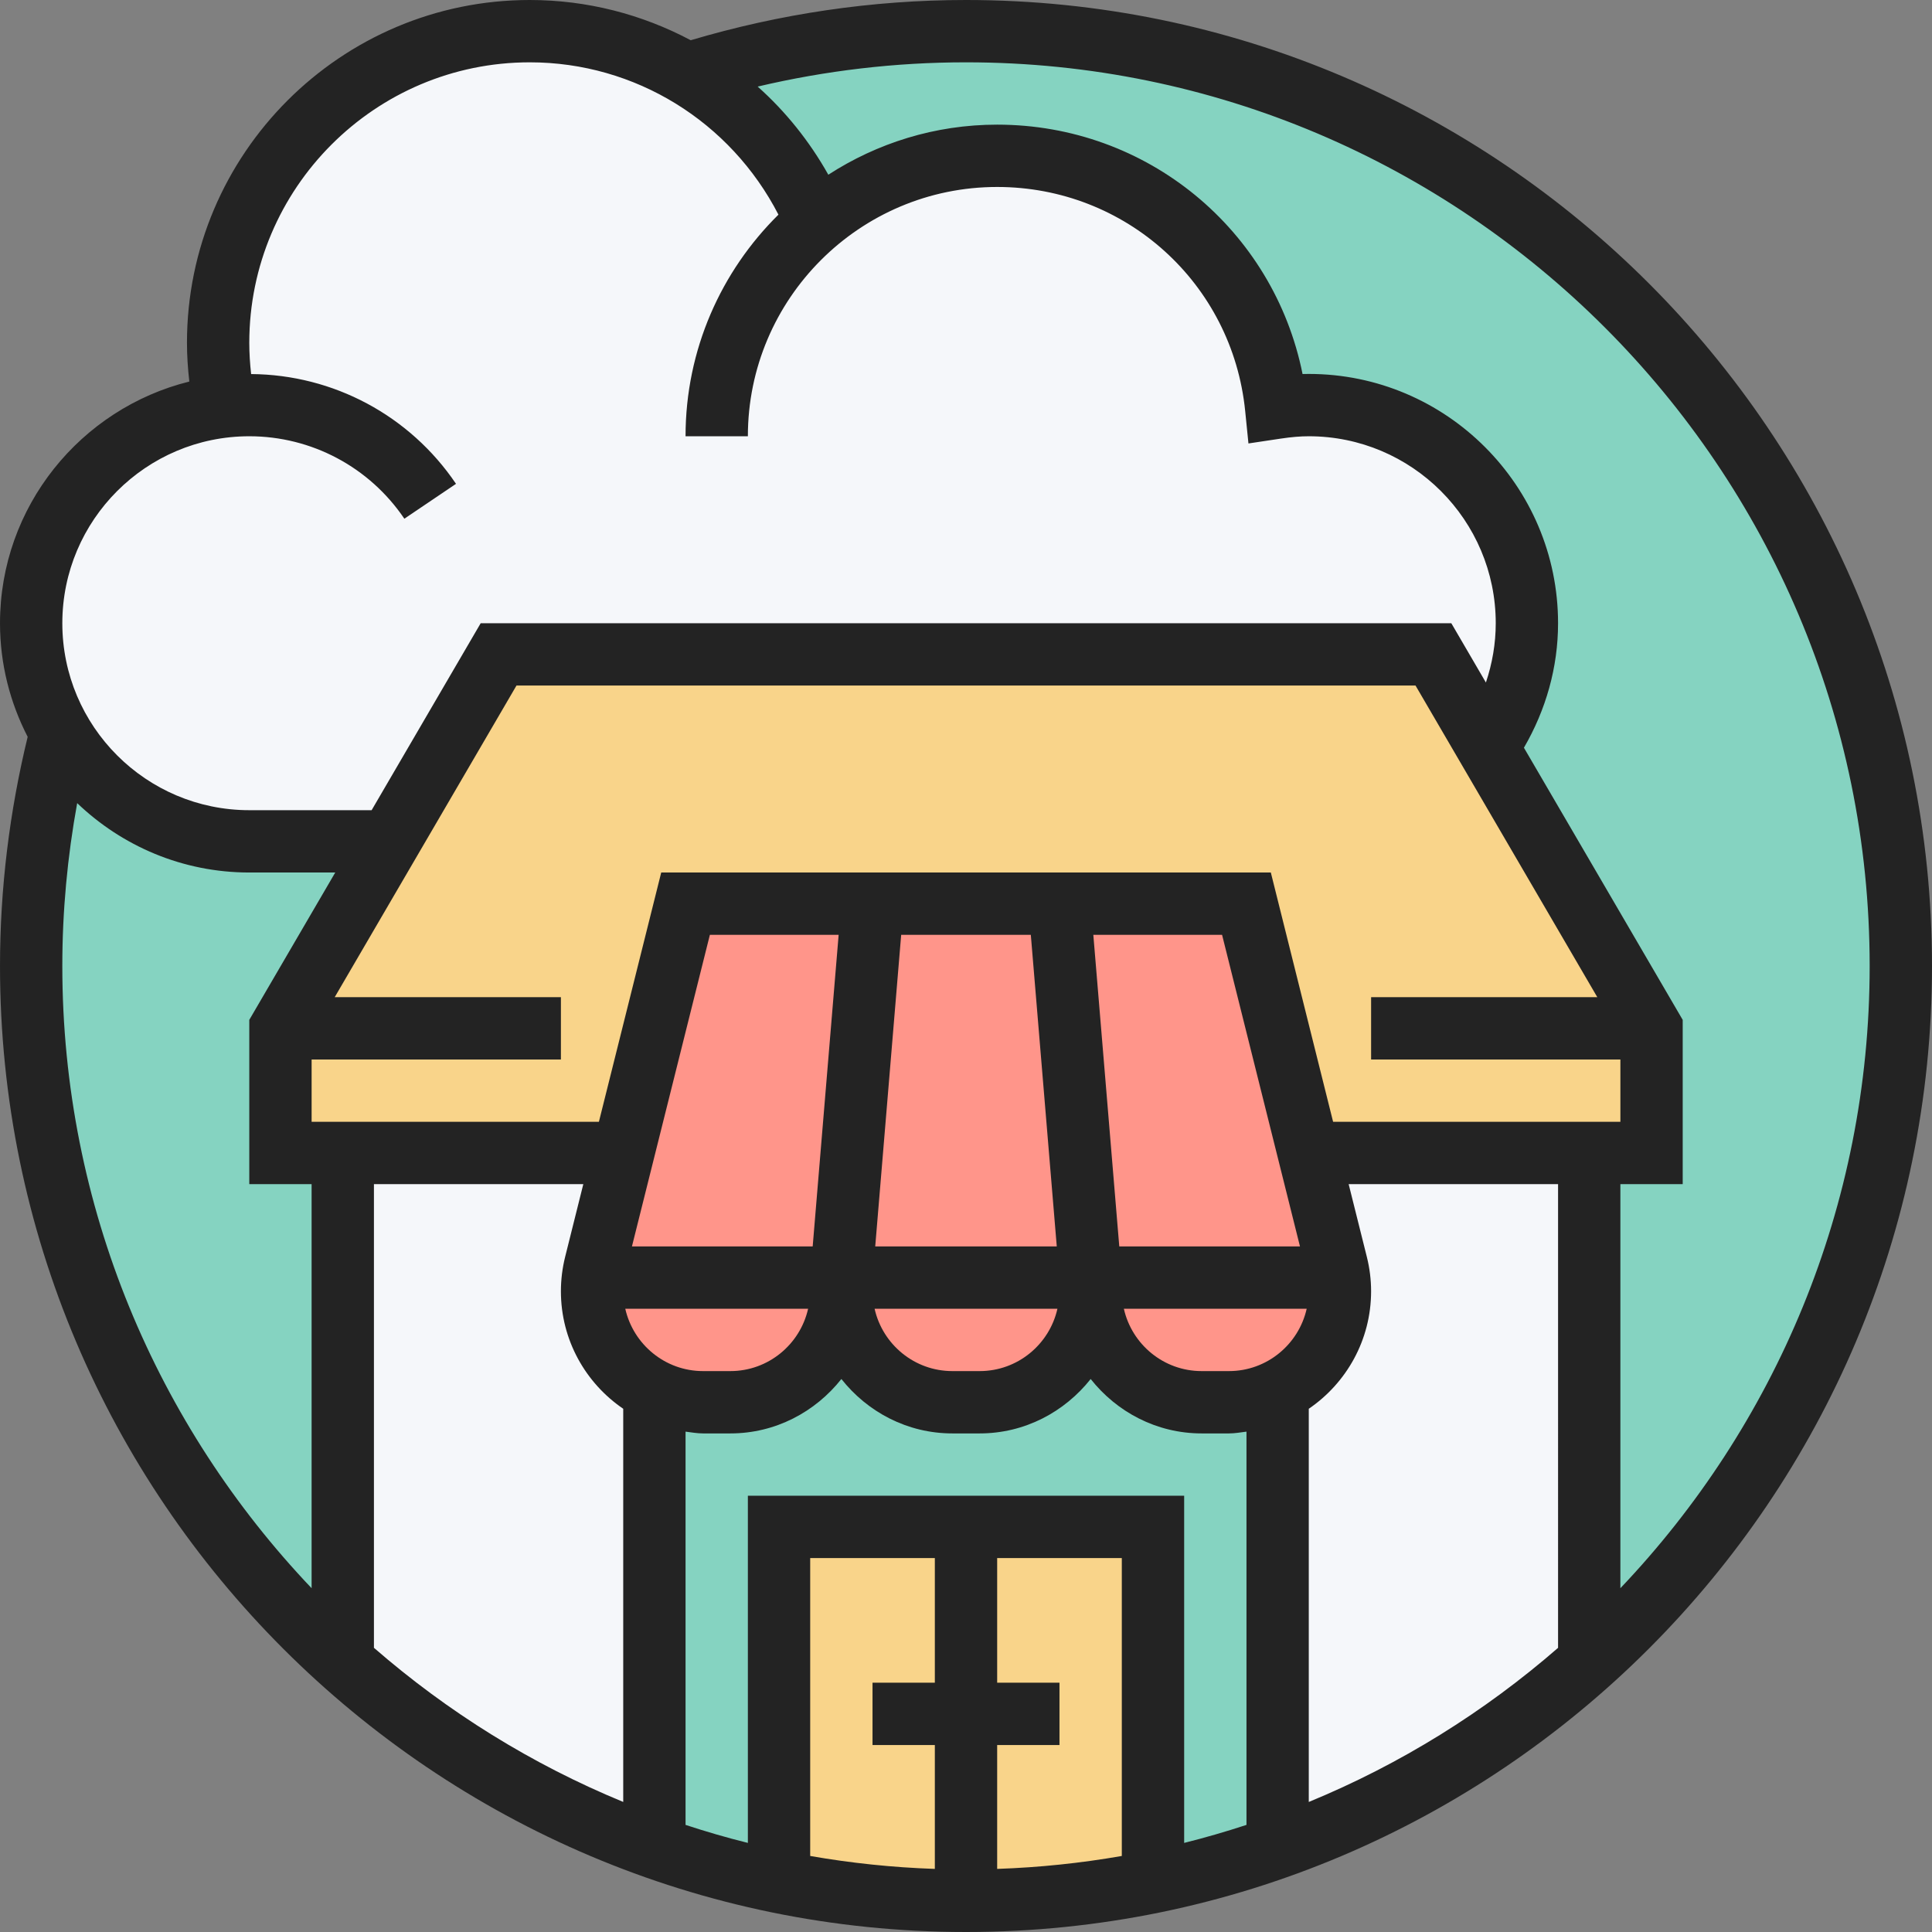
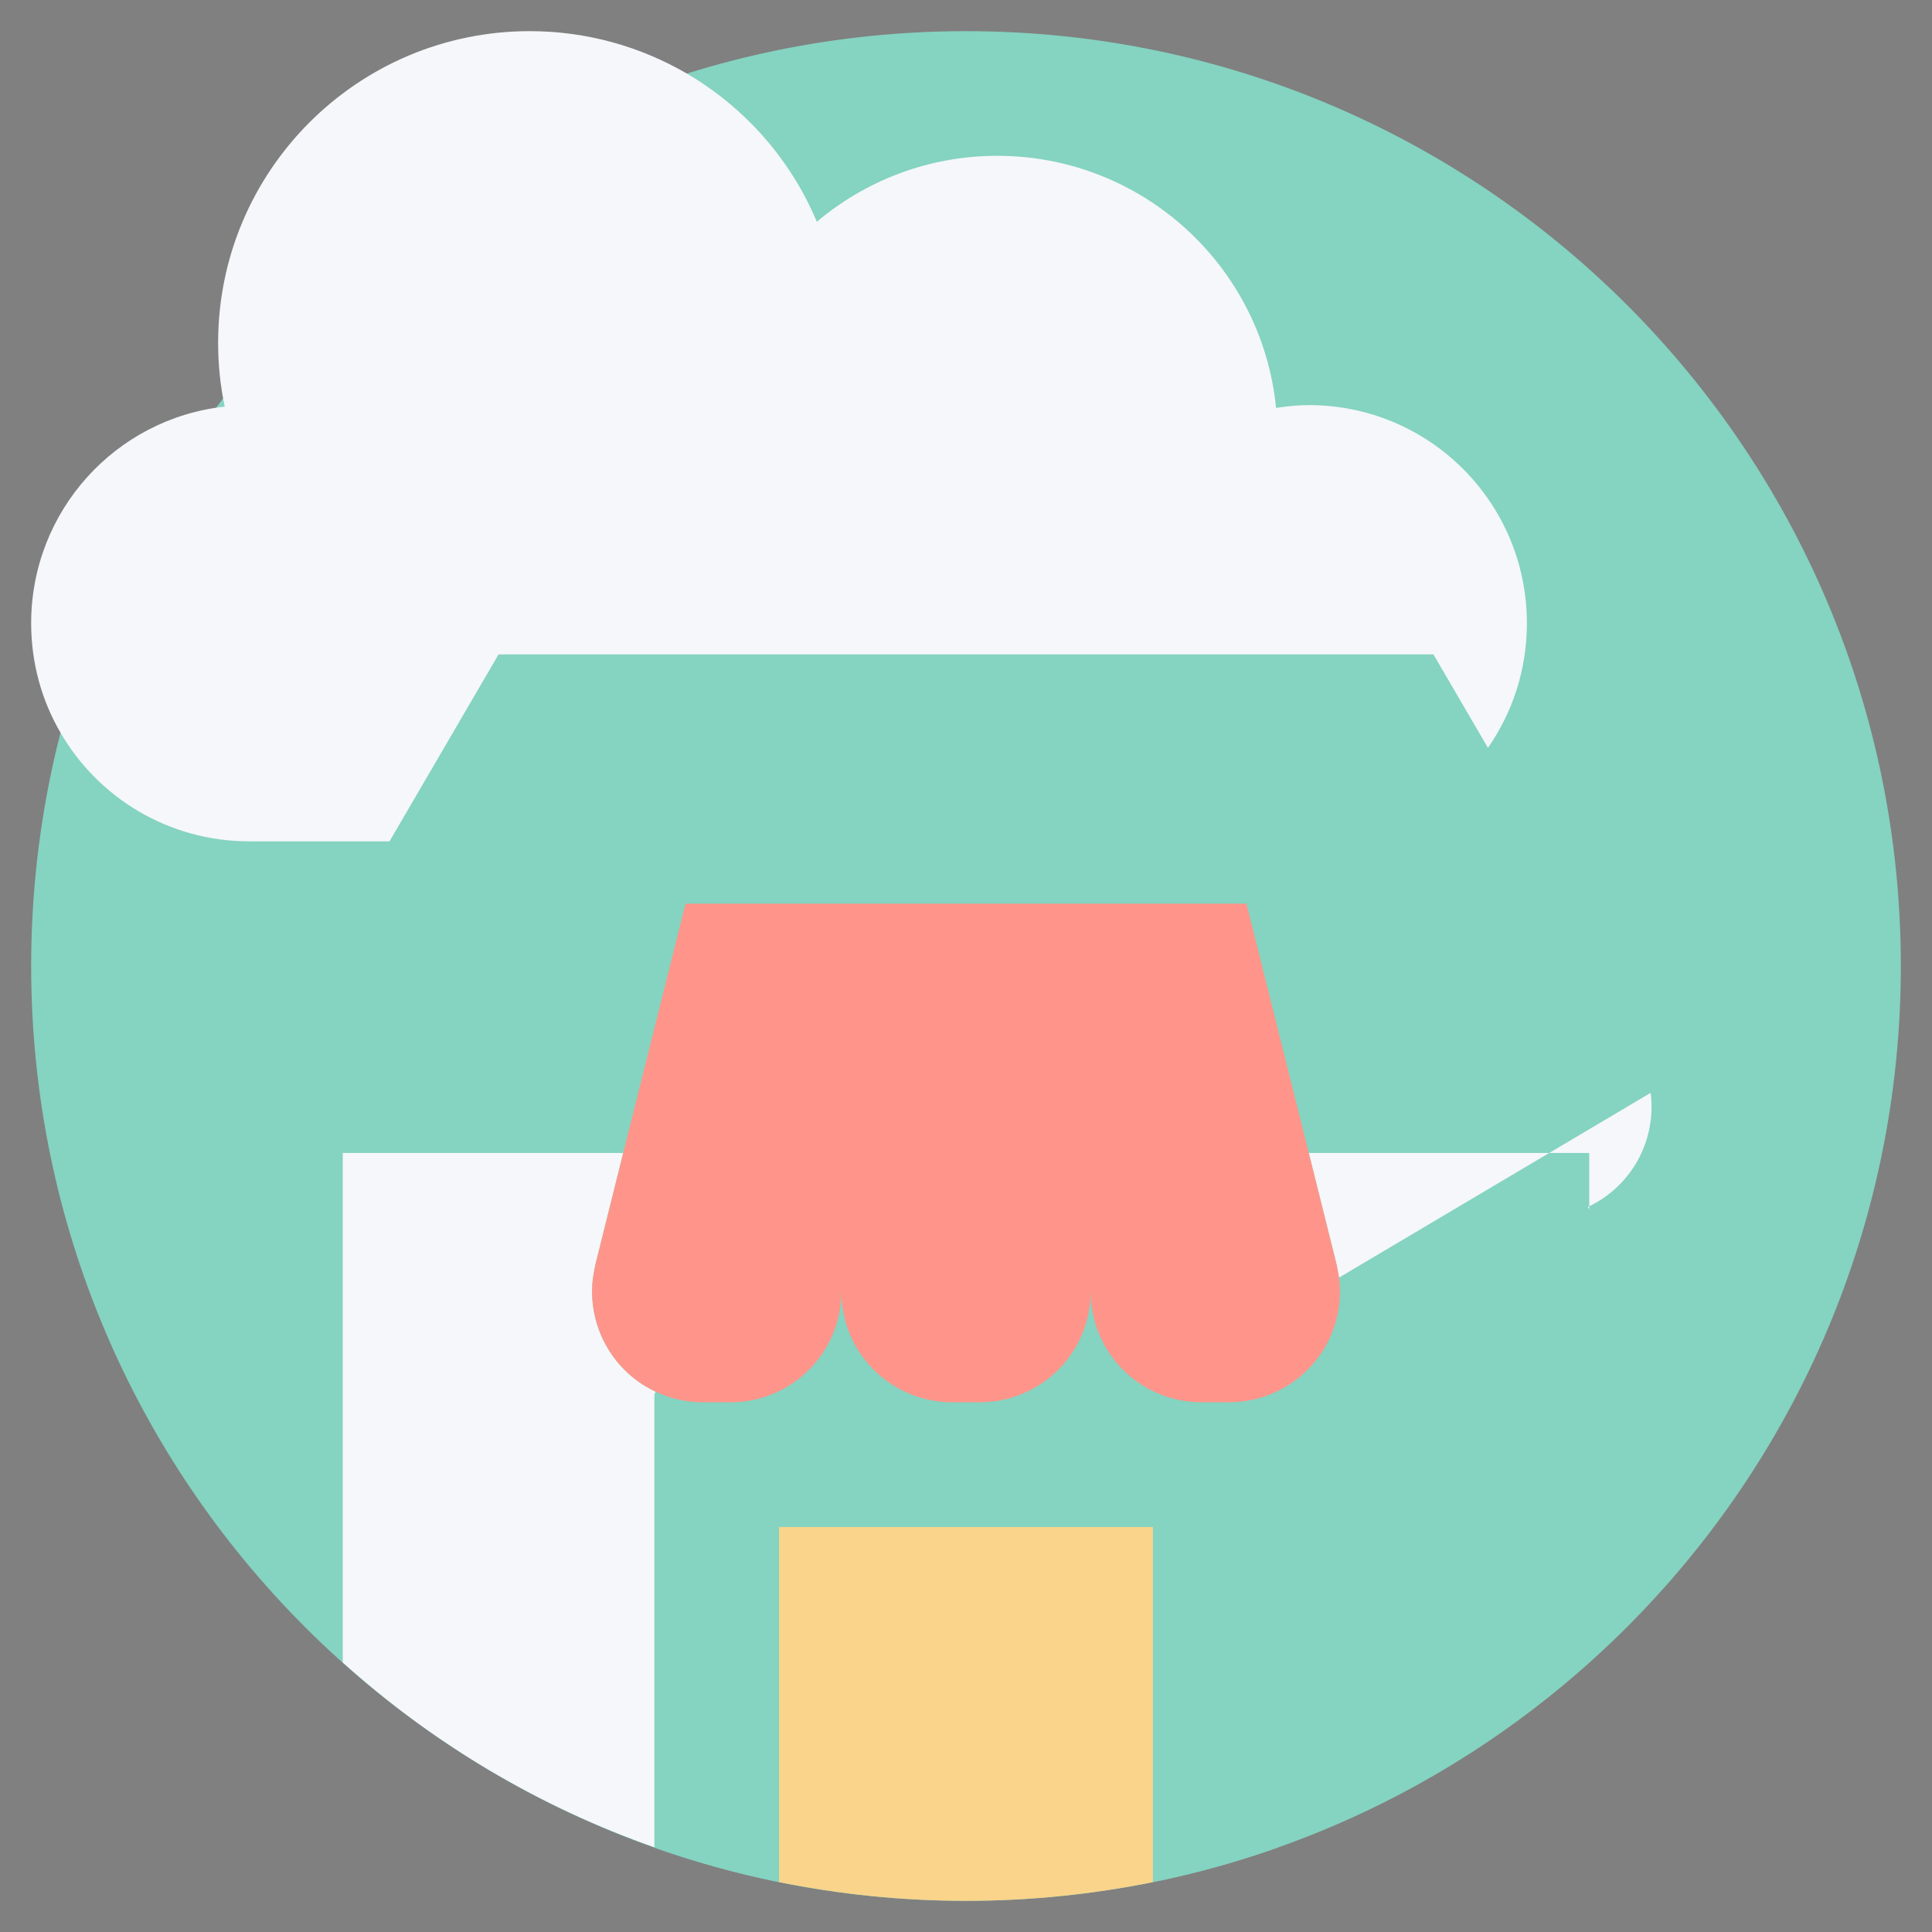
<svg xmlns="http://www.w3.org/2000/svg" height="496pt" viewBox="0 0 496 496" width="496pt">
  <rect x="0" y="0" width="496" height="496" fill="#808080" stroke="none" />
  <path d="m488 248c0 132.547-107.453 240-240 240s-240-107.453-240-240 107.453-240 240-240 240 107.453 240 240zm0 0" fill="#85d3c1" />
  <path d="m248 392h-48v91.199c15.52 3.121 31.52 4.801 48 4.801s32.48-1.68 48-4.801v-91.199zm0 0" fill="#f9d48a" />
  <path d="m187.52 360c15.762 0 28.48-12.719 28.48-28.48 0 15.762 12.719 28.48 28.48 28.48h7.039c15.762 0 28.48-12.719 28.48-28.48 0 15.762 12.719 28.48 28.48 28.48h7.039c4.32 0 8.48-.961 12.16-2.719l.32.719v116.32c-10.32 3.68-21.039 6.641-32 8.879v-91.199h-96v91.199c-10.961-2.238-21.68-5.199-32-8.879v-116.32l.32-.719c3.68 1.758 7.84 2.719 12.16 2.719zm0 0" fill="#85d3c1" />
-   <path d="m343.762 328c-.16-1.121-.402-2.238-.641-3.441l-7.121-28.559h72v130.801c-23.039 20.719-50.16 36.961-80 47.438v-116.238l-.32-.719c9.68-4.562 16.32-14.32 16.32-25.762 0-1.121-.078-2.32-.238-3.52zm0 0" fill="#f5f7fa" />
+   <path d="m343.762 328c-.16-1.121-.402-2.238-.641-3.441l-7.121-28.559h72v130.801v-116.238l-.32-.719c9.68-4.562 16.32-14.32 16.32-25.762 0-1.121-.078-2.32-.238-3.52zm0 0" fill="#f5f7fa" />
  <path d="m152.238 328c-.16 1.199-.238 2.398-.238 3.52 0 7.84 3.199 15.039 8.32 20.16 2.32 2.32 4.961 4.16 8 5.602l-.32.719v116.238c-29.84-10.477-56.961-26.719-80-47.438v-130.801h72l-7.121 28.559c-.238 1.203-.48 2.32-.641 3.441zm0 0" fill="#f5f7fa" />
-   <path d="m336 296-16-64h-144l-16 64h-88v-32l56-96h240l56 96v32zm0 0" fill="#f9d48a" />
  <path d="m343.762 328c-.16-1.121-.402-2.238-.641-3.441l-7.121-28.559-16-64h-144l-16 64-7.121 28.559c-.238 1.203-.48 2.32-.641 3.441-.16 1.199-.238 2.398-.238 3.52 0 7.84 3.199 15.039 8.32 20.16 2.32 2.32 4.961 4.16 8 5.602 3.68 1.758 7.84 2.719 12.16 2.719h7.039c15.762 0 28.48-12.719 28.48-28.48 0 15.762 12.719 28.48 28.48 28.48h7.039c15.762 0 28.48-12.719 28.48-28.48 0 15.762 12.719 28.48 28.48 28.48h7.039c4.32 0 8.48-.961 12.16-2.719 9.68-4.562 16.32-14.32 16.32-25.762 0-1.121-.078-2.32-.238-3.52zm0 0" fill="#ff958a" />
  <path d="m209.68 56.961c12.48-10.562 28.719-16.961 46.32-16.961 37.281 0 68 28.32 71.602 64.719 2.797-.398 5.52-.719 8.398-.719 30.961 0 56 25.039 56 56 0 11.922-3.68 22.879-10 32l-14-24h-240l-28 48h-36c-20.719 0-38.801-11.199-48.48-27.922-4.801-8.238-7.52-17.84-7.52-28.078 0-28.801 21.68-52.559 49.68-55.602v-.078c-1.121-5.281-1.68-10.719-1.68-16.32 0-44.16 35.84-80 80-80 14.719 0 28.48 4 40.32 10.879 14.879 8.723 26.641 22 33.359 38zm0 0" fill="#f5f7fa" />
-   <path d="m248 0c-24.078 0-47.816 3.543-70.672 10.328-12.465-6.625-26.566-10.328-41.328-10.328-48.52 0-88 39.48-88 88 0 3.328.23 6.648.602 9.953-27.867 6.918-48.602 32.078-48.602 62.047 0 10.512 2.594 20.406 7.105 29.168-4.664 19.168-7.105 38.93-7.105 58.832 0 136.754 111.246 248 248 248s248-111.246 248-248c0-136.742-111.246-248-248-248zm-184 112c15.977 0 30.848 7.91 39.809 21.168l13.262-8.953c-11.848-17.535-31.477-28.031-52.598-28.184-.297-2.664-.473-5.344-.473-8.031 0-39.695 32.297-72 72-72 27.152 0 51.551 15.246 63.848 39.105-14.703 14.52-23.848 34.648-23.848 56.895h16c0-35.289 28.711-64 64-64 32.992 0 60.367 24.719 63.672 57.496l.84 8.352 8.305-1.246c2.742-.41 5.023-.602 7.184-.602 26.473 0 48 21.527 48 48 0 5.238-.895 10.352-2.527 15.223l-8.879-15.223h-249.188l-28 48h-31.406c-26.473 0-48-21.527-48-48s21.527-48 48-48zm352 160v16h-73.754l-15.988-64h-156.504l-16 64h-73.754v-16h64v-16h-58.07l46.664-80h230.812l46.664 80h-58.07v16zm-16 151.047c-18.91 16.449-40.48 29.891-64 39.57v-100.945c9.648-6.574 16-17.641 16-30.168 0-2.961-.367-5.938-1.098-8.848l-4.664-18.656h53.762zm-160 24.953v31.801c-10.871-.367-21.551-1.496-32-3.32v-76.48h32v32h-16v16zm16 0h16v-16h-16v-32h32v76.48c-10.449 1.824-21.129 2.953-32 3.32zm-64-64v89.129c-5.414-1.344-10.742-2.898-16-4.625v-100.961c1.488.184 2.953.457 4.496.457h7.016c11.586 0 21.801-5.527 28.496-13.969 6.68 8.441 16.895 13.969 28.488 13.969h7.016c11.586 0 21.801-5.527 28.496-13.969 6.68 8.441 16.895 13.969 28.488 13.969h7.016c1.535 0 3-.273 4.496-.457v100.961c-5.254 1.719-10.582 3.273-16 4.625v-89.129zm-96-80h53.754l-4.664 18.664c-.723 2.902-1.09 5.879-1.09 8.84 0 12.527 6.352 23.594 16 30.168v100.938c-23.52-9.68-45.09-23.129-64-39.57zm219.504 48h-7.016c-9.754 0-17.902-6.863-19.961-16h46.938c-2.059 9.137-10.207 16-19.961 16zm-154.977-16h46.938c-2.059 9.137-10.207 16-19.961 16h-7.016c-9.746 0-17.895-6.863-19.961-16zm126.824-16-6.664-80h33.055l20 80zm-22.711-80 6.664 80h-46.609l6.664-80zm6.832 96c-2.059 9.137-10.207 16-19.961 16h-7.016c-9.754 0-17.902-6.863-19.961-16zm-62.832-16h-46.402l20.008-80h33.059zm-192.641-72c0-14.078 1.312-28.078 3.816-41.816 11.496 11.008 27.047 17.816 44.184 17.816h22.07l-22.07 37.832v42.168h16v103.742c-39.609-41.637-64-97.879-64-159.742zm400 159.742v-103.742h16v-42.168l-40.762-69.871c5.641-9.703 8.762-20.609 8.762-31.961 0-35.289-28.711-64-64-64-.52 0-1.055.008-1.594.023-7.43-37.008-39.848-64.023-78.406-64.023-15.977 0-30.84 4.762-43.344 12.855-4.832-8.598-10.961-16.23-18.137-22.625 17.441-4.109 35.359-6.23 53.48-6.23 127.922 0 232 104.07 232 232 0 61.863-24.391 118.105-64 159.742zm0 0" fill="#232323" />
</svg>